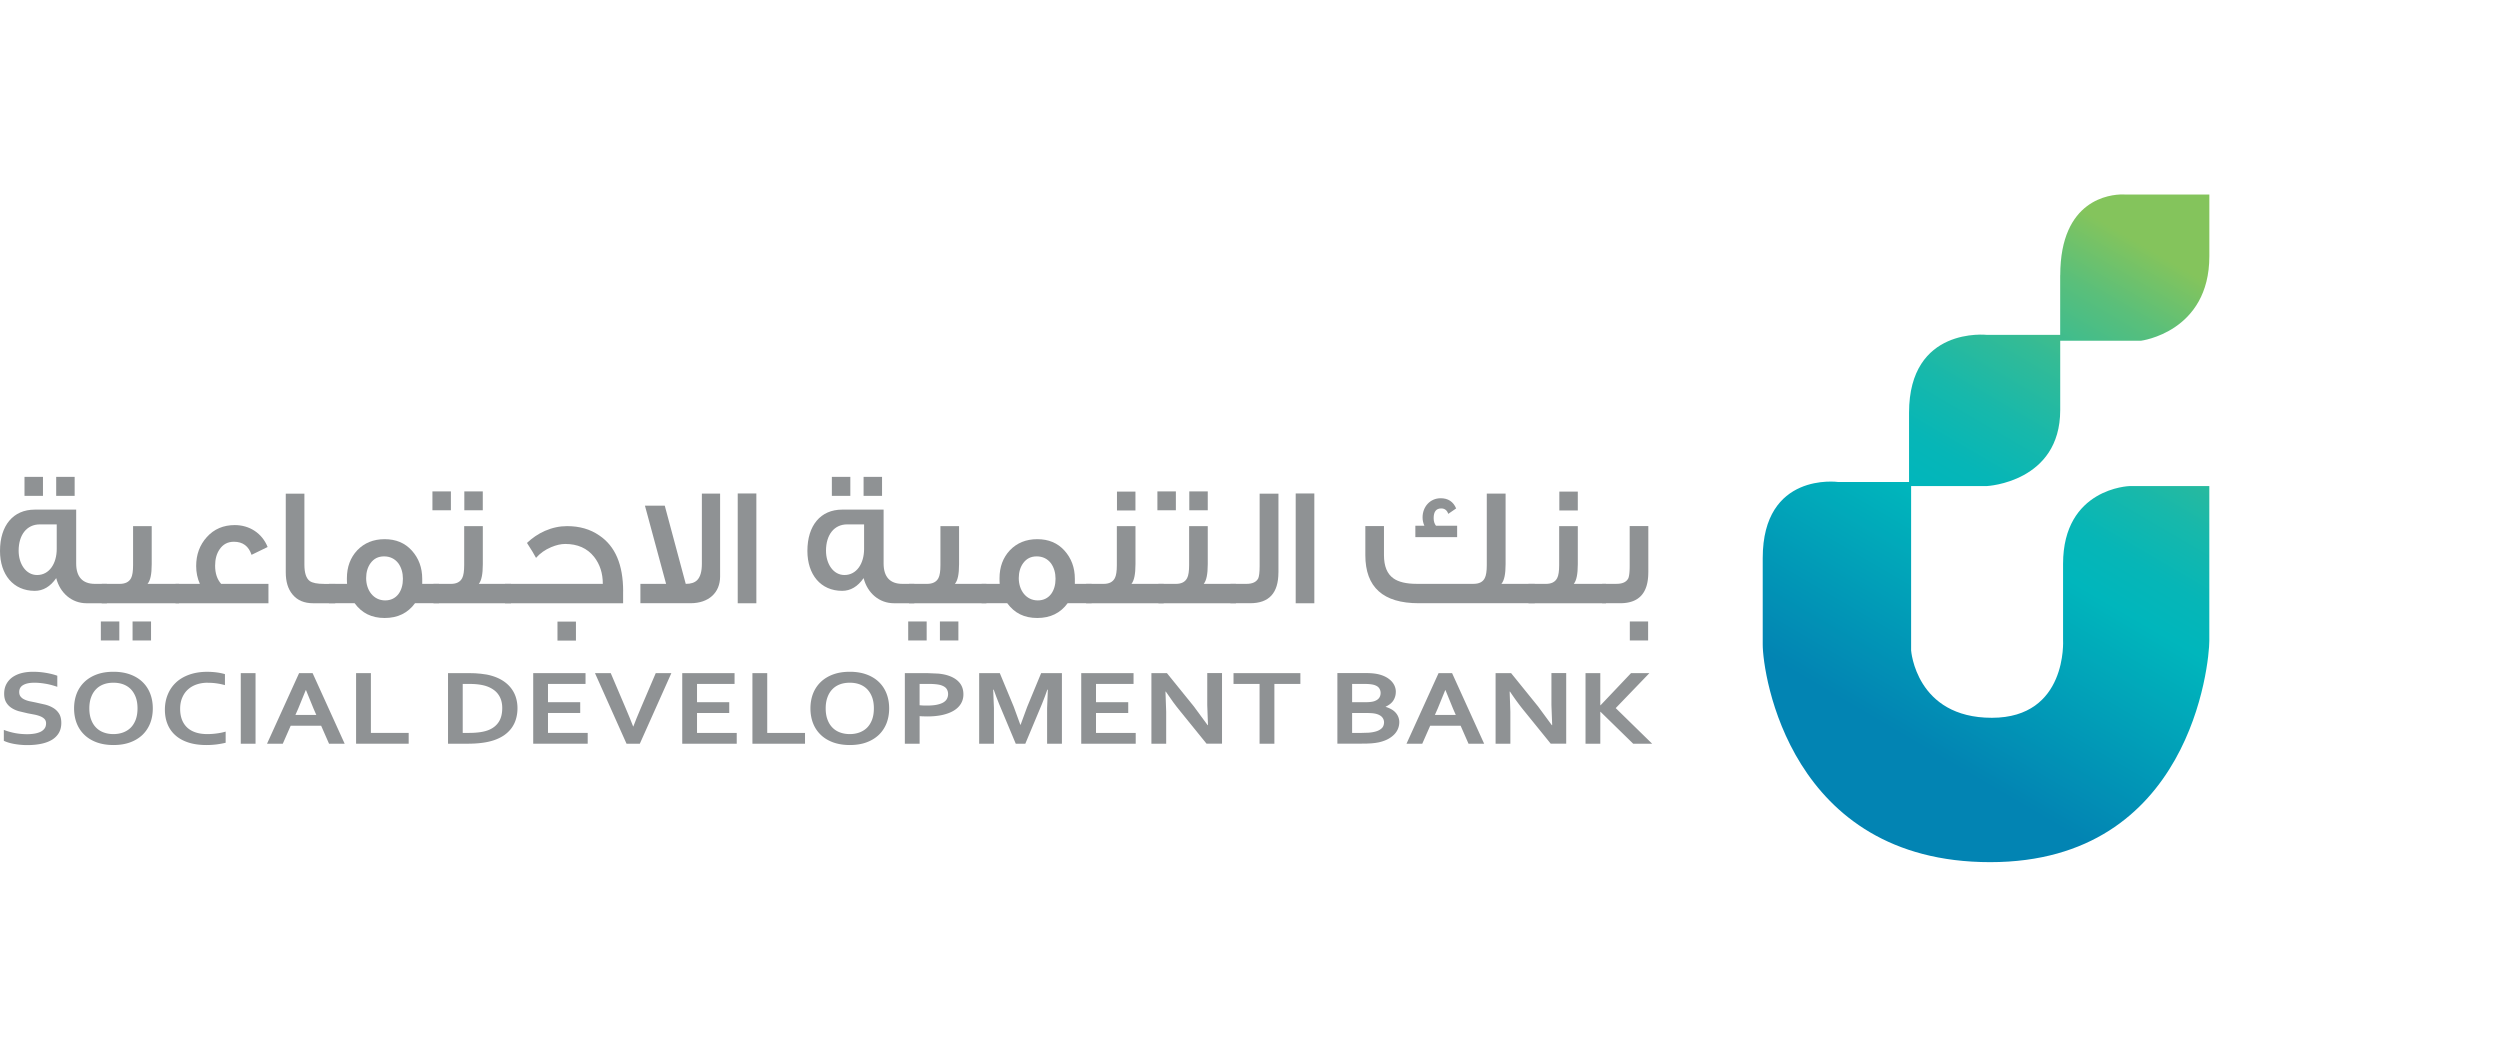
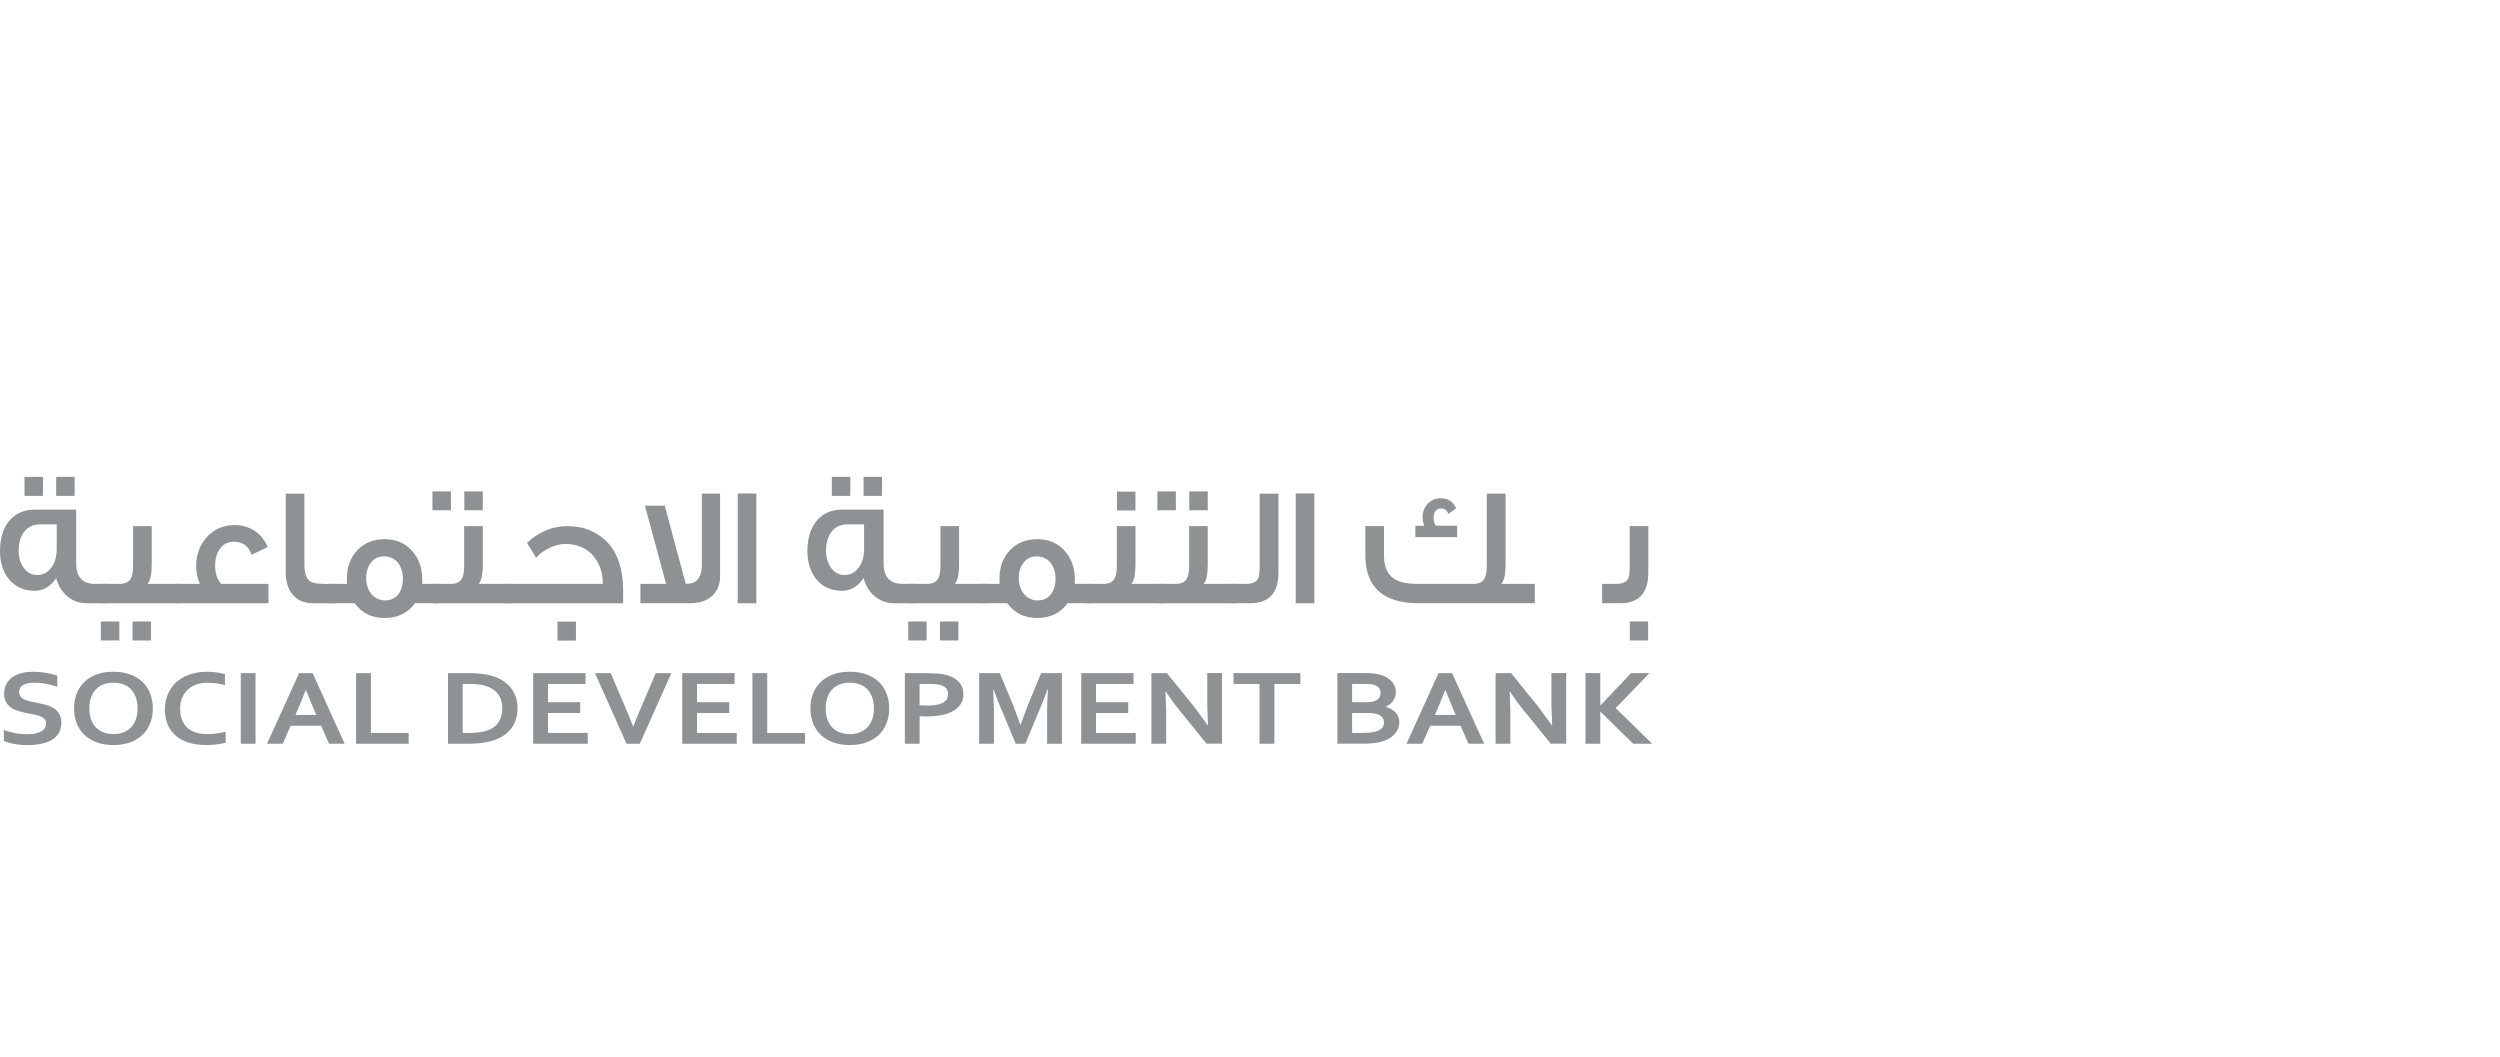
<svg xmlns="http://www.w3.org/2000/svg" viewBox="0 0 737.75 311.8">
  <defs>
    <clipPath id="A">
      <path d="M0 57.37h651.98v197.05H0z" stroke-width="0" fill="none" />
    </clipPath>
    <clipPath id="B">
      <path d="M607.96 81.22v17.6h-21.63s-22.97-2.6-22.97 22.97v20.44h-20.99s-22.19-3.06-22.19 22.46v25.52c0 8.64 7.9 64.21 67.12 64.21s64.67-58.8 64.67-65.32v-45.66h-23.54s-19.62.56-19.62 22.98v22.42s1.4 22.98-21.02 22.98-23.82-19.9-23.82-19.9v-48.49h22.42s21.58-1.12 21.58-22.42v-20.46h23.83s20.18-2.53 20.18-24.94V57.4h-24.94s-.26-.02-.72-.02c-3.47 0-18.34 1.31-18.34 23.85" stroke-width="0" fill="none" />
    </clipPath>
    <linearGradient id="C" x1="22.61" y1="576.31" x2="28.8" y2="576.31" gradientTransform="translate(1397.52 -18095.22) rotate(-180) scale(31.67 -31.67)" gradientUnits="userSpaceOnUse">
      <stop offset="0" stop-color="#84c45c" />
      <stop offset=".1" stop-color="#5abf7a" />
      <stop offset=".22" stop-color="#33bb96" />
      <stop offset=".33" stop-color="#17b8ab" />
      <stop offset=".42" stop-color="#06b6b7" />
      <stop offset=".49" stop-color="#00b6bc" />
      <stop offset=".82" stop-color="#0284b3" />
    </linearGradient>
    <path id="D" d="M129.55 178.01h-7.08c-2.13 2.91-5.1 4.36-8.96 4.36s-6.73-1.45-8.86-4.36h-7.58v-5.71h5.35c-.05-.55-.05-1.1-.05-1.65 0-3.36 1.04-6.12 3.07-8.28 2.08-2.15 4.75-3.26 8.07-3.26s5.99 1.11 8.02 3.36c2.03 2.26 3.07 5.01 3.07 8.37v1.45h4.95V178zm-10.65-7.21c0-1.76-.45-3.31-1.34-4.56-1.04-1.36-2.48-2.05-4.21-2.05s-3.02.65-4.01 2.01c-.84 1.15-1.29 2.66-1.29 4.41 0 3.61 2.18 6.57 5.6 6.57 1.68 0 3.02-.66 3.96-1.91.84-1.15 1.29-2.66 1.29-4.46" />
    <path id="E" d="M45.09 209.05c0 1.59-.26 3.05-.77 4.37-.52 1.32-1.27 2.46-2.26 3.42-1 .95-2.21 1.7-3.66 2.23-1.44.53-3.08.79-4.92.79s-3.48-.27-4.93-.79c-1.44-.53-2.66-1.27-3.65-2.23-.99-.95-1.75-2.09-2.27-3.42-.51-1.32-.77-2.78-.77-4.37s.26-3.04.77-4.37c.52-1.32 1.28-2.46 2.27-3.42.99-.95 2.21-1.7 3.65-2.23s3.08-.79 4.93-.79 3.48.27 4.92.79c1.45.53 2.66 1.27 3.66 2.23.99.95 1.74 2.09 2.26 3.42.51 1.32.77 2.78.77 4.37m-4.51 0c0-1.27-.18-2.38-.53-3.32-.36-.95-.85-1.74-1.48-2.38-.63-.63-1.38-1.1-2.25-1.42-.87-.31-1.81-.46-2.85-.46s-1.99.15-2.85.46c-.87.32-1.62.79-2.24 1.42-.63.64-1.13 1.42-1.48 2.38-.36.95-.54 2.05-.54 3.32s.18 2.38.54 3.32c.35.95.85 1.74 1.48 2.37a5.93 5.93 0 0 0 2.24 1.41c.87.32 1.82.48 2.85.48s1.98-.16 2.85-.48 1.62-.79 2.25-1.41c.63-.63 1.12-1.42 1.48-2.37.35-.95.53-2.05.53-3.32" />
    <path id="F" d="M109.45 198.64v17.64h11.15v3.19h-15.52v-20.83h4.37z" />
    <path id="G" d="M161.71 216.28h11.72v3.19h-16.08v-20.83h15.44v3.19h-11.08v5.39h9.51v3.18h-9.51v5.88z" />
    <path id="H" d="M352.2 208.32l4.17 5.67h.11l-.22-5.92v-9.44h4.36v20.83h-4.57l-7.77-9.59c-1.37-1.66-2.78-3.58-4.24-5.77h-.11l.21 5.94v9.43h-4.36v-20.83h4.58l7.84 9.69z" />
  </defs>
  <g clip-path="url(#A)" fill="#8f9294">
    <path d="M31.54 178.02h-5.99c-4.31 0-7.82-2.96-8.96-7.42-1.73 2.51-3.86 3.76-6.34 3.76-6.34 0-10.25-4.82-10.25-11.78 0-7.53 3.91-12.19 10.25-12.19h12.23v15.89c0 3.91 1.83 6.02 5.55 6.02h3.52v5.72zm-14.8-16v-7.27h-5c-3.86 0-6.24 3.11-6.24 7.77 0 3.86 2.13 7.17 5.45 7.17 3.61 0 5.79-3.41 5.79-7.67m-4.06-15.69H7.23v-5.61h5.45v5.61zm9.35 0h-5.45v-5.61h5.45v5.61z" />
-     <path d="M35.21 189h-5.45v-5.61h5.45V189zm17.63-10.98H30.01v-5.72h5.3c1.63 0 2.77-.55 3.37-1.7.4-.75.59-2.05.59-3.81v-11.53h5.5v11.23c0 2.96-.4 4.86-1.24 5.81h9.31v5.72zM44.57 189h-5.45v-5.61h5.45V189z" />
+     <path d="M35.21 189h-5.45v-5.61h5.45zm17.63-10.98H30.01v-5.72h5.3c1.63 0 2.77-.55 3.37-1.7.4-.75.59-2.05.59-3.81v-11.53h5.5v11.23c0 2.96-.4 4.86-1.24 5.81h9.31v5.72zM44.57 189h-5.45v-5.61h5.45V189z" />
    <path d="M79.23 178.02H51.79v-5.72h7.19c-.74-1.65-1.09-3.41-1.09-5.26 0-3.36 1.03-6.22 3.17-8.58 2.13-2.35 4.9-3.51 8.22-3.51 4.36 0 8.07 2.41 9.7 6.47l-4.75 2.31c-.84-2.56-2.57-3.86-5.2-3.86-1.83 0-3.22.76-4.21 2.21-.9 1.3-1.34 2.91-1.34 4.86 0 2.25.59 4.01 1.78 5.36h13.96v5.72zm19.71 0h-6.49c-2.67 0-4.7-.85-6.14-2.61-1.34-1.61-1.98-3.76-1.98-6.52v-23.21h5.5v20.96c0 2.46.54 4.06 1.58 4.82.74.55 2.18.85 4.26.85h3.27v5.72z" />
    <use href="#D" />
    <path d="M133.06 150.58h-5.45v-5.56h5.45v5.56zm17.74 27.44h-22.88v-5.72h5.15c1.63 0 2.72-.55 3.32-1.7.4-.75.59-2.05.59-3.81v-11.53h5.5v11.23c0 2.96-.4 4.86-1.19 5.81h9.51v5.72zm-8.33-27.44h-5.45v-5.56h5.45v5.56z" />
    <path d="M183.88 174.51v3.51h-34.86v-5.72h28.87c0-3.11-.84-5.76-2.57-7.97-2.03-2.56-4.9-3.81-8.52-3.81-1.24 0-2.62.3-4.16.95-1.78.75-3.27 1.8-4.46 3.16-.54-1.05-1.44-2.51-2.67-4.41 1.53-1.45 3.27-2.66 5.3-3.56 2.18-.95 4.36-1.4 6.54-1.4 3.66 0 6.83.9 9.51 2.76 4.7 3.16 7.03 8.62 7.03 16.49m-13.93 14.53h-5.45v-5.61h5.45v5.61zm42.54-43.37v24.47c0 4.77-3.37 7.87-8.71 7.87h-14.81v-5.71h7.58l-6.24-23.07h5.85l6.19 23.07c1.53 0 2.62-.35 3.37-1.1.94-.95 1.39-2.56 1.39-4.82v-20.71h5.4zm5.2-.04h5.5v32.39h-5.5zm52.1 32.39h-5.99c-4.31 0-7.82-2.96-8.96-7.42-1.73 2.51-3.87 3.76-6.34 3.76-6.34 0-10.25-4.82-10.25-11.78 0-7.53 3.91-12.19 10.25-12.19h12.24v15.89c0 3.91 1.83 6.02 5.55 6.02h3.52v5.72zm-14.81-16v-7.27h-5c-3.86 0-6.24 3.11-6.24 7.77 0 3.86 2.13 7.17 5.45 7.17 3.61 0 5.79-3.41 5.79-7.67m-4.06-15.69h-5.45v-5.61h5.45v5.61zm9.36 0h-5.45v-5.61h5.45v5.61z" />
    <path d="M273.46 189h-5.45v-5.61h5.45V189zm17.63-10.98h-22.83v-5.72h5.3c1.63 0 2.77-.55 3.37-1.7.4-.75.59-2.05.59-3.81v-11.53h5.5v11.23c0 2.96-.4 4.86-1.24 5.81h9.31v5.72zM282.82 189h-5.45v-5.61h5.45V189z" />
    <path d="M322.14 178.01h-7.08c-2.13 2.91-5.1 4.36-8.96 4.36s-6.73-1.45-8.86-4.36h-7.58v-5.71h5.35c-.05-.55-.05-1.1-.05-1.65 0-3.36 1.04-6.12 3.07-8.28 2.08-2.15 4.75-3.26 8.07-3.26s5.99 1.11 8.02 3.36c2.03 2.26 3.07 5.01 3.07 8.37v1.45h4.95V178zm-10.65-7.21c0-1.76-.45-3.31-1.34-4.56-1.04-1.36-2.48-2.05-4.21-2.05s-3.02.65-4.01 2.01c-.84 1.15-1.29 2.66-1.29 4.41 0 3.61 2.18 6.57 5.6 6.57 1.68 0 3.02-.66 3.96-1.91.84-1.15 1.29-2.66 1.29-4.46" />
    <path d="M343.39 178.02h-22.88v-5.72h5.16c1.63 0 2.72-.55 3.32-1.7.4-.75.59-2.05.59-3.81v-11.53h5.5v11.23c0 2.96-.4 4.86-1.19 5.81h9.51v5.72zm-8.32-27.38h-5.45v-5.56h5.45v5.56z" />
    <path d="M347 150.58h-5.45v-5.56H347v5.56zm17.73 27.44h-22.88v-5.72H347c1.63 0 2.72-.55 3.32-1.7.4-.75.59-2.05.59-3.81v-11.53h5.5v11.23c0 2.96-.4 4.86-1.19 5.81h9.51v5.72zm-8.32-27.44h-5.45v-5.56h5.45v5.56z" />
    <path d="M377.26 168.94c0 6.07-2.77 9.07-8.32 9.07h-5.84v-5.71h4.7c1.83 0 2.97-.56 3.52-1.65.25-.61.4-1.81.4-3.61v-21.36h5.55v23.27zm5.1-23.31h5.5v32.39h-5.5zm70.57 32.38h-34.27c-10.5 0-15.75-4.71-15.75-14.19v-8.58h5.5v8.58c0 3.26.93 5.56 2.82 6.87 1.48 1.05 3.76 1.6 6.78 1.6h16.83c1.63 0 2.77-.55 3.32-1.71.4-.75.59-2.05.59-3.81v-21.11h5.55v20.81c0 2.96-.4 4.86-1.24 5.82h9.86V178zM430 158.51h-12.33v-3.36h2.67c-.35-.75-.54-1.6-.54-2.46 0-3.16 2.23-5.66 5.35-5.66 2.18 0 3.71 1 4.56 3.01l-2.33 1.6c-.35-1.05-1.04-1.6-2.08-1.6-1.49 0-2.23.95-2.23 2.86 0 .95.25 1.7.69 2.25H430v3.36z" />
-     <path d="M473.93 178.02h-22.88v-5.72h5.15c1.63 0 2.72-.55 3.32-1.7.4-.75.59-2.05.59-3.81v-11.53h5.5v11.23c0 2.96-.4 4.86-1.19 5.81h9.51v5.72zm-8.32-27.38h-5.45v-5.56h5.45v5.56z" />
    <path d="M486.41 168.94c0 6.07-2.77 9.07-8.27 9.07h-5.35v-5.72H477c1.83 0 2.97-.55 3.52-1.65.25-.6.4-1.81.4-3.61v-11.78h5.5v13.69zm-.05 20.06h-5.4v-5.61h5.4V189zM13.6 213.49c0-.53-.15-.96-.45-1.29-.3-.32-.7-.59-1.21-.8s-1.08-.38-1.71-.51l-2.01-.38-2.66-.63c-.84-.25-1.58-.58-2.23-1.02-.64-.43-1.15-.98-1.53-1.64s-.57-1.5-.57-2.49c0-1.1.22-2.05.66-2.87a5.89 5.89 0 0 1 1.79-2.02c.76-.53 1.64-.93 2.66-1.2 1.02-.26 2.16-.4 3.43-.4a22.6 22.6 0 0 1 3.83.33c1.28.22 2.39.5 3.31.84v3.27c-1.23-.42-2.42-.74-3.55-.92-1.13-.19-2.2-.29-3.2-.29-1.44 0-2.54.23-3.32.69-.78.45-1.17 1.14-1.17 2.05 0 .53.13.97.38 1.31.26.34.6.63 1.05.85.44.22.94.4 1.51.54l1.82.37 2.9.65c.92.24 1.73.58 2.44 1.02s1.27 1.01 1.7 1.71c.41.7.62 1.6.62 2.69s-.24 2.09-.71 2.91c-.48.82-1.15 1.5-2.02 2.04-.88.53-1.94.93-3.18 1.19-1.25.26-2.61.39-4.1.39-1.29 0-2.57-.11-3.82-.33-1.26-.22-2.3-.54-3.13-.94v-3.22a19.01 19.01 0 0 0 3.44.97c1.11.2 2.27.3 3.45.3.69 0 1.37-.05 2.03-.15.67-.1 1.26-.27 1.79-.5.53-.24.95-.56 1.27-.98.32-.41.48-.92.48-1.52" />
    <use href="#E" />
    <path d="M61.32 201.47c-1.19 0-2.28.17-3.29.51-1 .34-1.86.84-2.58 1.5-.72.65-1.28 1.46-1.68 2.42-.41.96-.61 2.05-.61 3.29s.19 2.3.55 3.23c.37.93.9 1.7 1.58 2.33.69.63 1.53 1.09 2.52 1.41 1 .32 2.12.47 3.38.47.9 0 1.82-.06 2.76-.19.94-.12 1.81-.3 2.64-.54v3.29c-.84.2-1.73.37-2.69.49a24.14 24.14 0 0 1-2.99.18c-2.02 0-3.79-.25-5.33-.75-1.53-.5-2.81-1.21-3.84-2.14a8.67 8.67 0 0 1-2.31-3.3c-.52-1.28-.77-2.7-.77-4.25s.27-3.06.83-4.42c.55-1.36 1.34-2.54 2.38-3.53 1.04-1 2.34-1.78 3.9-2.35 1.57-.57 3.33-.86 5.3-.87 1.01 0 1.96.06 2.87.18.9.12 1.71.29 2.44.51v3.24c-.95-.26-1.83-.44-2.65-.54-.82-.11-1.62-.15-2.41-.15m9.73-2.85h4.36v20.83h-4.36zm23.7 15.52h-8.97l-2.33 5.31H78.8l9.46-20.83h3.99l9.46 20.83H97.1l-2.33-5.31zm-4.52-10.51L88 209.12l-.82 1.85h6.16l-.81-1.85-2.23-5.47h-.07z" />
    <use href="#F" />
    <path d="M132.21 219.47v-20.83h6.31l1.7.04 1.68.14 1.58.22a13.93 13.93 0 0 1 1.4.32c1.27.35 2.4.83 3.37 1.43.98.61 1.79 1.32 2.45 2.14s1.16 1.73 1.5 2.75c.33 1.02.51 2.11.51 3.29 0 1.12-.14 2.17-.43 3.16a8.71 8.71 0 0 1-1.3 2.69c-.58.8-1.32 1.52-2.2 2.14-.89.61-1.93 1.12-3.14 1.52-1.01.33-2.15.58-3.43.74-1.28.17-2.73.25-4.33.25h-5.66zm6.16-3.19c2.55 0 4.55-.3 5.98-.92 1.27-.55 2.23-1.35 2.88-2.4.66-1.05.98-2.39.98-4.02 0-.85-.11-1.62-.32-2.3a6.19 6.19 0 0 0-.93-1.83c-.4-.53-.89-.99-1.47-1.37a8.03 8.03 0 0 0-1.95-.95c-.68-.23-1.44-.39-2.27-.5s-1.76-.16-2.8-.16h-1.92v14.45h1.8z" />
    <use href="#G" />
    <path d="M186.9 214.38l.95-2.42 1.24-2.97 4.42-10.35h4.61l-9.31 20.83h-3.92l-9.31-20.83h4.65l4.41 10.35 1.24 2.97.96 2.42h.07zm18.79 1.9h11.72v3.19h-16.08v-20.83h15.44v3.19h-11.08v5.39h9.51v3.18h-9.51v5.88zm20.72-17.64v17.64h11.15v3.19h-15.52v-20.83h4.37zm35.98 10.41c0 1.59-.26 3.05-.77 4.37-.52 1.32-1.27 2.46-2.26 3.42-1 .95-2.21 1.7-3.66 2.23-1.44.53-3.08.79-4.92.79s-3.48-.27-4.93-.79c-1.44-.53-2.66-1.27-3.65-2.23-.99-.95-1.75-2.09-2.27-3.42-.51-1.32-.77-2.78-.77-4.37s.26-3.04.77-4.37c.52-1.32 1.28-2.46 2.27-3.42.99-.95 2.21-1.7 3.65-2.23s3.08-.79 4.93-.79 3.48.27 4.92.79c1.45.53 2.66 1.27 3.66 2.23.99.95 1.74 2.09 2.26 3.42.51 1.32.77 2.78.77 4.37m-4.51 0c0-1.27-.18-2.38-.53-3.32-.36-.95-.85-1.74-1.48-2.38-.63-.63-1.38-1.1-2.25-1.42-.87-.31-1.81-.46-2.85-.46s-1.99.15-2.85.46c-.87.32-1.62.79-2.24 1.42-.63.64-1.13 1.42-1.48 2.38-.36.95-.54 2.05-.54 3.32s.18 2.38.54 3.32c.35.95.85 1.74 1.48 2.37a5.93 5.93 0 0 0 2.24 1.41c.87.32 1.82.48 2.85.48s1.98-.16 2.85-.48 1.62-.79 2.25-1.41c.63-.63 1.12-1.42 1.48-2.37.35-.95.53-2.05.53-3.32m15.73 2.36c-.39 0-.78 0-1.16-.02-.38 0-.74-.03-1.07-.06v8.15h-4.36v-20.83h6.88l3.02.13c.86.09 1.63.22 2.3.4 1.63.44 2.88 1.13 3.76 2.09.89.95 1.32 2.17 1.32 3.64 0 1.01-.24 1.91-.72 2.72-.47.8-1.17 1.49-2.08 2.05-.92.56-2.03.99-3.35 1.29s-2.83.45-4.54.45m-2.23-3.3l.95.07 1.2.02c1.18 0 2.16-.08 2.96-.25s1.44-.4 1.92-.69c.48-.3.84-.66 1.05-1.08s.32-.88.32-1.37c0-.61-.16-1.14-.48-1.59s-.88-.79-1.68-1.05c-.41-.12-.93-.21-1.54-.27s-1.36-.09-2.25-.09h-2.46v6.29zm29.8 5.76l1.94-5.28 4.12-9.96h6.13v20.83H309v-10.55l.22-5.39h-.16l-.71 1.99-.85 2.18-4.93 11.77h-2.82l-4.93-11.77-.85-2.18-.72-1.99h-.16l.22 5.37v10.57h-4.36v-20.83h6.09l4.12 9.92 1.94 5.32h.11zm22.25 2.4h11.72v3.19h-16.08v-20.83h15.44v3.19h-11.08v5.39h9.51v3.18h-9.51v5.88z" />
    <use href="#H" />
    <path d="M376.07 219.47h-4.37v-17.64h-7.69v-3.19h19.73v3.19h-7.67v17.64zm35.83-15.29a4.66 4.66 0 0 1-.69 2.48c-.46.76-1.23 1.38-2.3 1.88v.06a7.97 7.97 0 0 1 1.63.68 4.83 4.83 0 0 1 1.27.98c.35.38.63.81.82 1.29a4.11 4.11 0 0 1 .3 1.6 5.22 5.22 0 0 1-.28 1.63c-.19.58-.51 1.15-.97 1.69s-1.08 1.05-1.85 1.5-1.75.82-2.92 1.09l-.97.17-1.16.13-1.43.07-1.76.02h-6.93v-20.83h8.28c1.77 0 3.19.15 4.28.47a8.79 8.79 0 0 1 2.1.89c.59.37 1.09.78 1.47 1.23s.67.93.85 1.44c.19.5.27 1.01.27 1.52m-8.96 3.05c1.19 0 2.07-.11 2.66-.32.65-.24 1.12-.57 1.4-.99s.41-.89.41-1.42a2.44 2.44 0 0 0-.48-1.47c-.32-.43-.87-.75-1.64-.95-.32-.08-.69-.14-1.13-.18-.43-.04-.95-.06-1.58-.06h-3.58v5.39h3.94zm-3.94 3.19v5.87h2.85l1.96-.06c.54-.04 1.02-.1 1.41-.18.61-.12 1.11-.27 1.52-.46.4-.19.73-.41.98-.65a2 2 0 0 0 .53-.81 2.7 2.7 0 0 0 .17-.94 2.31 2.31 0 0 0-.56-1.53c-.37-.43-.94-.76-1.73-.98-.34-.09-.75-.16-1.21-.2a21.28 21.28 0 0 0-1.78-.06h-4.13zm32.01 3.75h-8.97l-2.34 5.31h-4.65l9.46-20.83h3.99l9.46 20.83h-4.61l-2.33-5.31zm-4.53-10.51l-2.23 5.47-.82 1.85h6.16l-.81-1.85-2.23-5.47h-.07zm27.28 4.67l4.17 5.67h.11l-.22-5.92v-9.44h4.36v20.83h-4.57l-7.77-9.59c-1.37-1.66-2.78-3.58-4.24-5.77h-.11l.21 5.94v9.43h-4.36v-20.83h4.58l7.84 9.69zm14.12 11.15v-20.83h4.36v9.48h.08l8.99-9.48h5.42l-9.94 10.32 10.75 10.51h-5.59l-9.63-9.41h-.08v9.41h-4.36z" />
  </g>
  <g clip-path="url(#B)">
-     <path transform="matrix(.504 -.864 .864 .504 156.02 583.49)" d="M467.76 49.32h236.62v213.15H467.76z" fill="url(#C)" />
-   </g>
+     </g>
</svg>